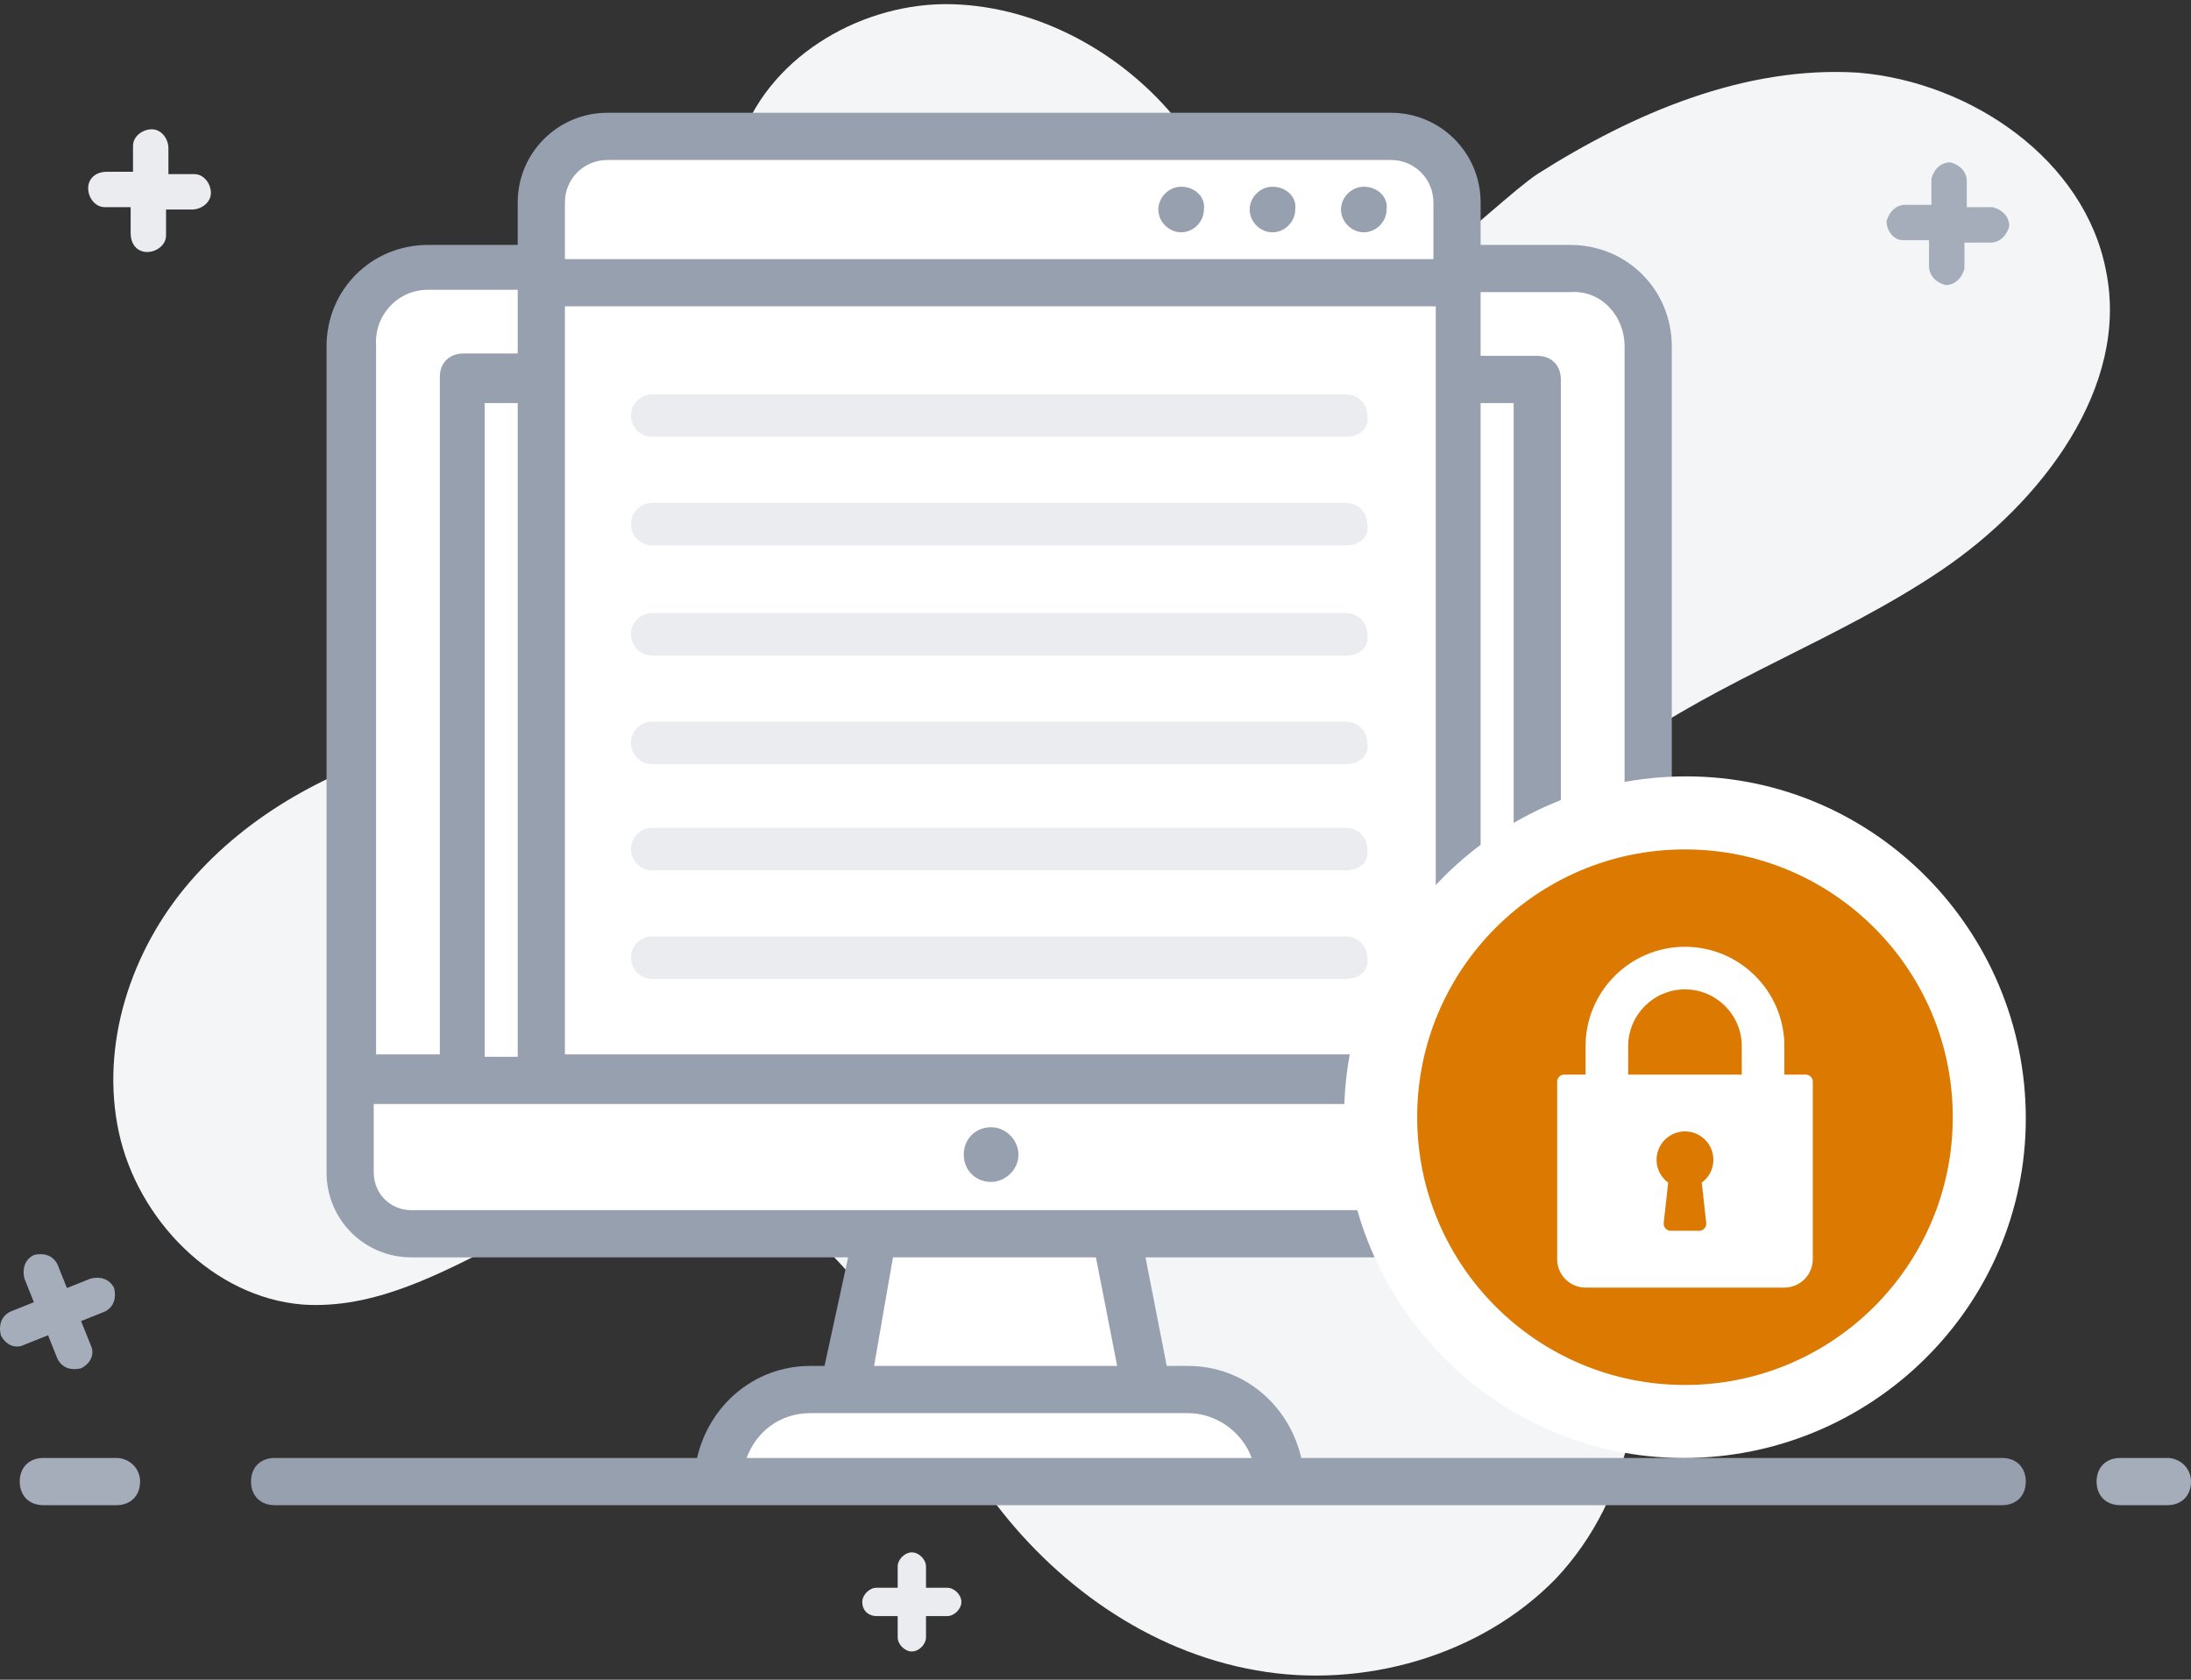
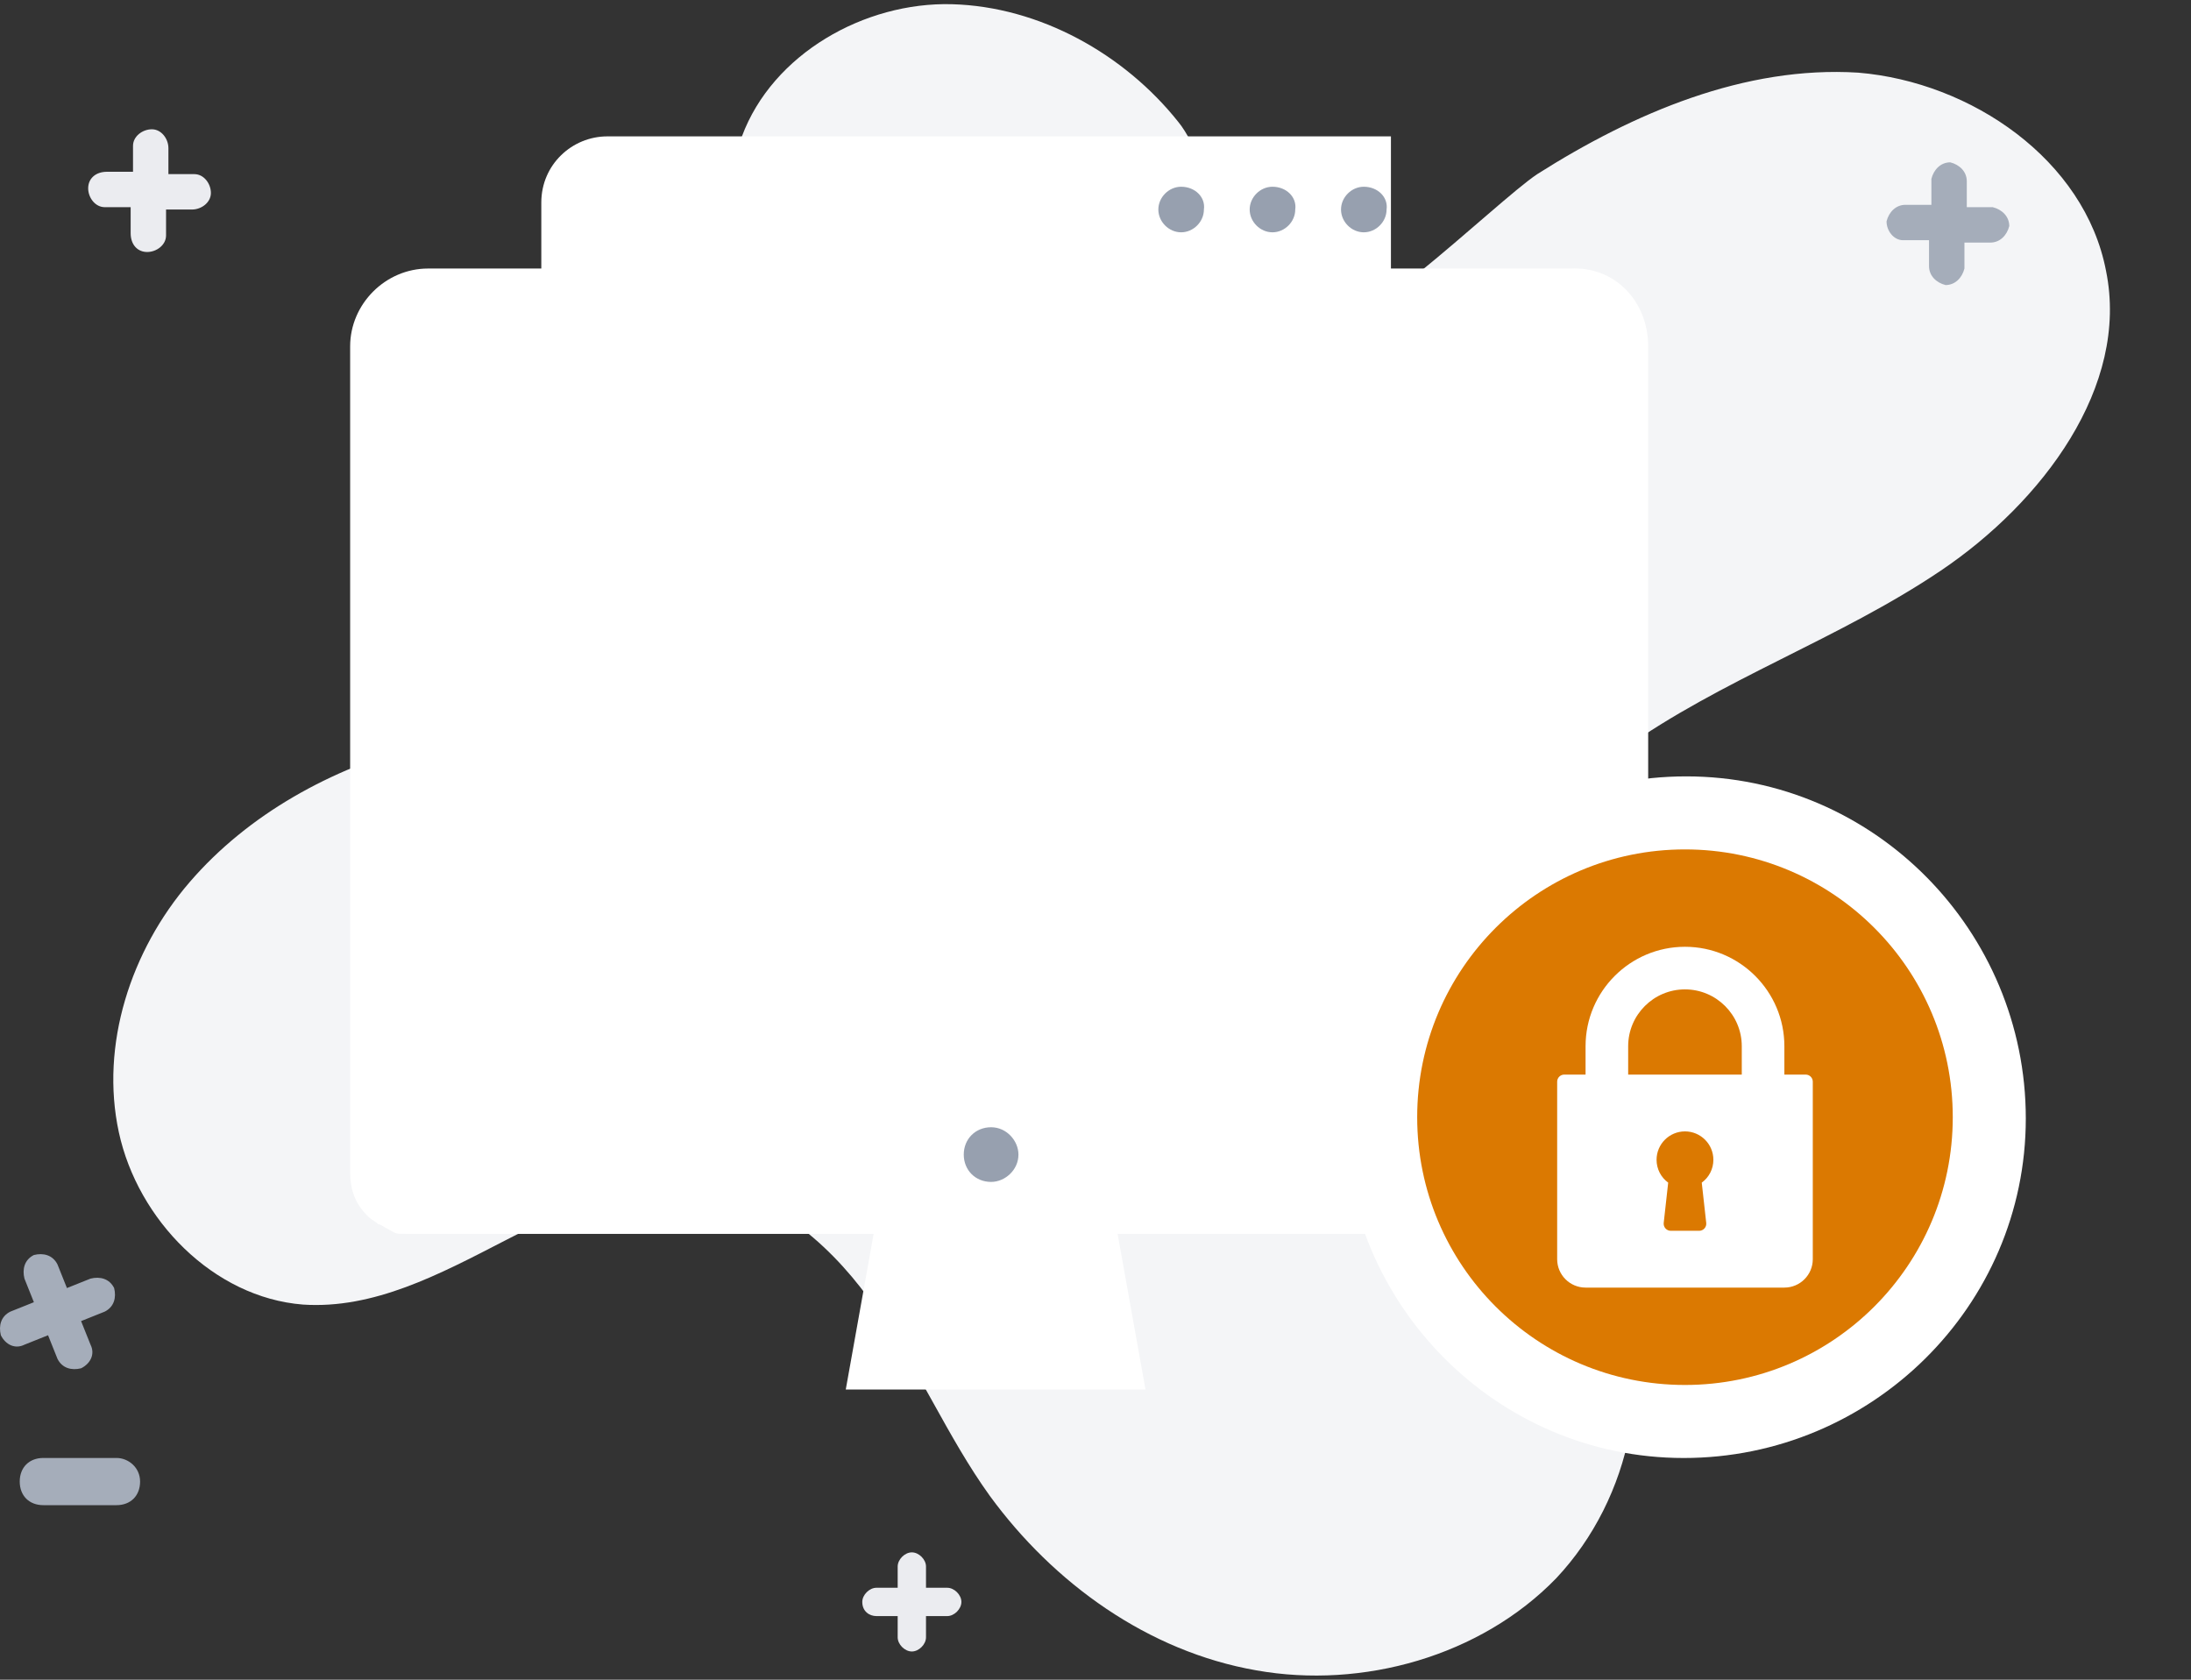
<svg xmlns="http://www.w3.org/2000/svg" width="180" height="138" viewBox="0 0 180 138" fill="none">
  <rect x="0" y="0" width="180" height="138" fill="#333333" stroke="none" />
  <path d="M159.448 46.88C151.11 52.503 141.416 55.799 133.273 61.615C125.129 67.626 118.731 77.708 121.833 87.403C123.772 93.995 129.589 98.455 132.497 104.659C136.181 112.802 134.048 123.079 127.844 129.671C121.639 136.069 111.945 138.784 103.22 137.233C94.301 135.682 86.545 130.059 81.31 122.885C77.82 118.038 75.493 112.415 72.003 107.567C68.707 102.72 63.86 98.261 57.849 97.291C46.41 95.74 36.521 107.955 24.888 107.18C17.52 106.598 11.316 100.2 9.764 93.026C8.213 85.852 10.734 78.096 15.581 72.473C20.428 66.85 27.215 63.167 34.389 61.228C39.236 59.87 44.277 59.095 49.124 57.35C53.971 55.605 58.431 52.697 60.952 48.237C66.768 36.991 56.492 22.837 60.952 11.204C63.472 4.418 71.034 0.152 78.208 0.346C85.382 0.54 92.362 4.418 96.821 10.041C99.536 13.337 103.026 26.909 106.322 28.073C110.2 29.236 122.802 16.633 126.292 14.306C134.242 9.265 143.355 5.387 152.662 5.969C161.968 6.745 171.275 13.143 173.02 22.256C174.959 31.756 167.785 41.257 159.448 46.88Z" fill="#F4F5F7" />
  <path d="M17.326 15.857C17.326 16.633 16.551 17.214 15.775 17.214H13.642V19.347C13.642 20.123 12.867 20.704 12.091 20.704C11.316 20.704 10.734 20.123 10.734 19.153V17.02H8.601C7.826 17.02 7.244 16.245 7.244 15.469C7.244 14.694 7.826 14.112 8.795 14.112H10.928V11.979C10.928 11.204 11.703 10.622 12.479 10.622C13.255 10.622 13.836 11.398 13.836 12.173V14.306H15.969C16.744 14.306 17.326 15.082 17.326 15.857Z" fill="#EBECF0" />
  <path d="M70.84 131.609C70.84 131.028 71.422 130.446 72.003 130.446H73.748V128.701C73.748 128.119 74.33 127.538 74.912 127.538C75.493 127.538 76.075 128.119 76.075 128.701V130.446H77.82C78.402 130.446 78.983 131.028 78.983 131.609C78.983 132.191 78.402 132.773 77.82 132.773H76.075V134.518C76.075 135.099 75.493 135.681 74.912 135.681C74.33 135.681 73.748 135.099 73.748 134.518V132.773H72.003C71.422 132.773 70.84 132.385 70.84 131.609Z" fill="#EBECF0" />
  <path d="M156.345 19.735H158.478V21.868C158.478 22.643 159.06 23.225 159.835 23.419C160.611 23.419 161.193 22.837 161.387 22.062V19.929H163.519C164.295 19.929 164.877 19.347 165.07 18.572C165.07 17.796 164.489 17.215 163.713 17.021H161.58V14.888C161.58 14.112 160.999 13.531 160.223 13.337C159.448 13.337 158.866 13.918 158.672 14.694V16.827H156.539C155.764 16.827 155.182 17.408 154.988 18.184C154.988 18.959 155.57 19.735 156.345 19.735Z" fill="#A5ADBA" />
  <path d="M3.948 109.7L4.723 111.639C5.111 112.415 5.887 112.608 6.662 112.415C7.438 112.027 7.826 111.251 7.438 110.476L6.662 108.537L8.601 107.761C9.377 107.373 9.571 106.598 9.377 105.822C8.989 105.047 8.213 104.853 7.438 105.047L5.499 105.822L4.723 103.883C4.336 103.108 3.56 102.914 2.784 103.108C2.009 103.496 1.815 104.271 2.009 105.047L2.784 106.986L0.846 107.761C0.07 108.149 -0.124 108.924 0.07 109.7C0.458 110.476 1.233 110.863 2.009 110.476L3.948 109.7Z" fill="#A5ADBA" />
-   <path d="M178.061 119.782H174.183C173.02 119.782 172.244 120.558 172.244 121.721C172.244 122.885 173.02 123.66 174.183 123.66H178.061C179.224 123.66 180 122.885 180 121.721C180 120.558 179.031 119.782 178.061 119.782Z" fill="#A5ADBA" />
  <path d="M9.571 119.782H3.56C2.397 119.782 1.621 120.558 1.621 121.721C1.621 122.885 2.397 123.66 3.56 123.66H9.571C10.734 123.66 11.509 122.885 11.509 121.721C11.509 120.558 10.54 119.782 9.571 119.782Z" fill="#A5ADBA" />
  <path d="M91.78 101.169L94.107 114.16H69.483L71.809 101.169H91.78Z" fill="white" />
-   <path d="M105.158 121.721H59.013C59.013 119.588 59.788 117.843 61.145 116.486C62.503 115.129 64.442 114.353 66.38 114.353H97.403C101.862 114.159 105.158 117.455 105.158 121.721Z" fill="white" />
  <path d="M135.405 28.46V96.322C135.405 96.71 135.405 97.097 135.211 97.679C135.018 98.067 135.018 98.455 134.824 98.842C134.63 99.23 134.242 99.618 134.048 100.006C133.854 100.394 133.854 100.2 133.854 100.2L133.66 100.394C133.466 100.394 133.466 100.587 133.272 100.587C133.079 100.781 132.885 100.975 132.497 100.975C132.303 100.975 132.109 101.169 132.109 101.169C131.915 101.169 131.915 101.169 131.721 101.363C131.527 101.363 131.527 101.363 131.334 101.363C131.14 101.363 130.752 101.363 130.364 101.363H33.613C33.225 101.363 32.837 101.363 32.644 101.169C32.256 101.169 32.062 100.975 31.674 100.781C31.286 100.587 31.092 100.394 30.898 100.394C30.705 100.2 30.317 100.006 30.123 99.812C29.154 98.842 28.766 97.679 28.766 96.322V28.46C28.766 24.97 31.674 22.062 35.164 22.062H129.007C132.691 21.868 135.405 24.776 135.405 28.46Z" fill="white" />
  <path d="M135.405 88.76V96.322C135.405 96.71 135.405 97.097 135.211 97.679C135.017 98.067 135.017 98.454 134.824 98.842C134.63 99.23 134.242 99.618 134.048 100.006C133.854 100.393 133.854 100.2 133.854 100.2L133.66 100.393C133.466 100.393 133.466 100.587 133.272 100.587C133.079 100.781 132.885 100.975 132.497 100.975C132.303 100.975 132.109 101.169 132.109 101.169C131.915 101.169 131.915 101.169 131.721 101.363C131.527 101.363 131.527 101.363 131.334 101.363C131.14 101.363 130.752 101.363 130.558 101.363H33.807C33.419 101.363 33.031 101.363 32.837 101.363C32.45 101.363 32.256 101.169 31.868 100.975C31.48 100.781 31.286 100.587 31.092 100.587C30.898 100.393 30.511 100.2 30.317 100.006C29.347 99.036 28.959 97.873 28.959 96.516V88.954H135.405V88.76Z" fill="white" />
-   <path fill-rule="evenodd" clip-rule="evenodd" d="M53.584 35.89H110.588C111.751 35.89 112.526 35.114 112.333 34.145C112.333 33.175 111.557 32.4 110.588 32.4H53.584C52.614 32.4 51.839 33.175 51.839 34.145C51.839 35.114 52.614 35.89 53.584 35.89ZM53.584 44.808H110.587C111.751 44.808 112.526 44.033 112.332 43.063C112.332 42.094 111.557 41.318 110.587 41.318H53.584C52.614 41.318 51.839 42.094 51.839 43.063C51.839 44.033 52.614 44.808 53.584 44.808ZM110.587 62.779H53.584C52.614 62.779 51.839 62.003 51.839 61.034C51.839 60.064 52.614 59.289 53.584 59.289H110.587C111.557 59.289 112.332 60.064 112.332 61.034C112.526 62.003 111.751 62.779 110.587 62.779ZM53.584 71.503H110.587C111.751 71.503 112.526 70.728 112.332 69.758C112.332 68.789 111.557 68.013 110.587 68.013H53.584C52.614 68.013 51.839 68.789 51.839 69.758C51.839 70.728 52.614 71.503 53.584 71.503ZM53.584 80.422H110.587C111.751 80.422 112.526 79.647 112.332 78.677C112.332 77.708 111.557 76.932 110.587 76.932H53.584C52.614 76.932 51.839 77.708 51.839 78.677C51.839 79.647 52.614 80.422 53.584 80.422ZM110.587 53.86H53.584C52.614 53.86 51.839 53.084 51.839 52.115C51.839 51.145 52.614 50.37 53.584 50.37H110.587C111.557 50.37 112.332 51.145 112.332 52.115C112.526 53.084 111.751 53.86 110.587 53.86Z" fill="#EBECF0" />
-   <path d="M44.471 23.225V16.633C44.471 13.531 46.992 11.204 49.9 11.204H114.271C117.374 11.204 119.7 13.725 119.7 16.633V23.225H44.471Z" fill="white" />
-   <path d="M164.489 119.783H149.963H135.438C143.969 115.129 159.312 105.97 159.312 95.5C159.312 80.958 151.692 68.983 137.344 68.014V28.46C137.344 23.807 133.66 20.123 129.007 20.123H121.639V16.633C121.639 12.561 118.343 9.265 114.271 9.265H49.9C45.828 9.265 42.532 12.561 42.532 16.633V20.123H35.164C30.511 20.123 26.827 23.807 26.827 28.46V96.322C26.827 100.2 29.929 103.302 33.807 103.302H69.677L67.738 112.221H66.574C61.921 112.221 58.237 115.517 57.268 119.783H22.561C21.398 119.783 20.622 120.558 20.622 121.721C20.622 122.885 21.398 123.66 22.561 123.66H164.489C165.652 123.66 166.428 122.885 166.428 121.721C166.428 120.558 165.652 119.783 164.489 119.783ZM106.903 119.783C105.934 115.517 102.25 112.221 97.597 112.221H95.852L94.107 103.302C94.494 103.302 117.424 103.302 117.036 103.302C140.812 104.625 149.898 111.812 135.438 119.783H106.903ZM39.817 86.821V33.114H42.532V86.821H39.817ZM46.41 25.164H117.955V74.218C114.077 77.514 119.169 81.78 117.424 86.627C102.494 86.627 63.472 86.627 46.41 86.627V25.164ZM124.354 70.147C123.384 70.534 122.609 70.922 121.639 71.504V33.114H124.354V70.147ZM133.466 28.46V67.82C131.721 68.014 129.976 68.208 128.231 68.789V31.175C128.231 30.011 127.456 29.236 126.292 29.236H121.639V24.001H129.007C131.527 23.807 133.466 25.94 133.466 28.46ZM46.41 16.633C46.41 14.694 47.961 13.143 49.9 13.143H114.271C116.21 13.143 117.761 14.694 117.761 16.633V21.286H46.41V16.633ZM35.164 23.807H42.532V29.042H38.072C36.909 29.042 36.133 29.817 36.133 30.981V86.627H30.898V28.46C30.705 25.94 32.644 23.807 35.164 23.807ZM30.705 96.322V90.699H116.455C115.873 93.413 116.873 96.516 117.261 99.424C83.136 99.424 71.809 99.424 33.807 99.424C32.062 99.424 30.705 98.067 30.705 96.322ZM73.36 103.302H90.035L91.78 112.221H71.809L73.36 103.302ZM66.574 116.099H97.597C99.923 116.099 102.056 117.65 102.832 119.783H61.339C62.115 117.65 64.054 116.099 66.574 116.099Z" fill="#97A0AF" />
+   <path d="M44.471 23.225V16.633C44.471 13.531 46.992 11.204 49.9 11.204H114.271V23.225H44.471Z" fill="white" />
  <path d="M81.423 97.103C82.547 97.103 83.67 96.141 83.67 94.857C83.67 93.734 82.707 92.611 81.423 92.611C80.14 92.611 79.177 93.574 79.177 94.857C79.177 96.141 80.14 97.103 81.423 97.103Z" fill="#97A0AF" />
  <path d="M112.041 15.342C111.034 15.342 110.17 16.206 110.17 17.214C110.17 18.222 111.034 19.086 112.041 19.086C113.049 19.086 113.913 18.222 113.913 17.214C114.057 16.206 113.193 15.342 112.041 15.342Z" fill="#97A0AF" />
  <path d="M104.538 15.342C103.53 15.342 102.666 16.206 102.666 17.214C102.666 18.222 103.53 19.086 104.538 19.086C105.546 19.086 106.41 18.222 106.41 17.214C106.554 16.206 105.69 15.342 104.538 15.342Z" fill="#97A0AF" />
  <path d="M97.035 15.342C96.027 15.342 95.163 16.206 95.163 17.214C95.163 18.222 96.027 19.086 97.035 19.086C98.043 19.086 98.906 18.222 98.906 17.214C99.05 16.206 98.187 15.342 97.035 15.342Z" fill="#97A0AF" />
  <path d="M166.428 91.891C166.428 107.317 153.748 119.785 138.322 119.785C122.896 119.785 110.428 107.106 110.428 91.68C110.428 76.253 123.107 63.785 138.533 63.785C153.96 63.785 166.428 76.464 166.428 91.891Z" fill="white" />
  <circle cx="138.428" cy="91.785" r="22" fill="#DB7901" />
  <path d="M148.344 88.285H146.594V85.952C146.594 81.449 142.931 77.785 138.428 77.785C133.925 77.785 130.261 81.449 130.261 85.952V88.285H128.511C128.189 88.285 127.928 88.546 127.928 88.868V103.452C127.928 104.739 128.974 105.785 130.261 105.785H146.594C147.881 105.785 148.928 104.739 148.928 103.452V88.868C148.928 88.546 148.667 88.285 148.344 88.285ZM140.174 100.471C140.193 100.635 140.14 100.801 140.029 100.924C139.919 101.048 139.76 101.119 139.594 101.119H137.261C137.095 101.119 136.937 101.048 136.826 100.924C136.716 100.801 136.663 100.635 136.681 100.471L137.049 97.162C136.452 96.727 136.094 96.039 136.094 95.285C136.094 93.998 137.141 92.952 138.428 92.952C139.715 92.952 140.761 93.998 140.761 95.285C140.761 96.039 140.404 96.727 139.806 97.162L140.174 100.471ZM143.094 88.285H133.761V85.952C133.761 83.379 135.855 81.285 138.428 81.285C141.001 81.285 143.094 83.379 143.094 85.952V88.285Z" fill="white" />
</svg>